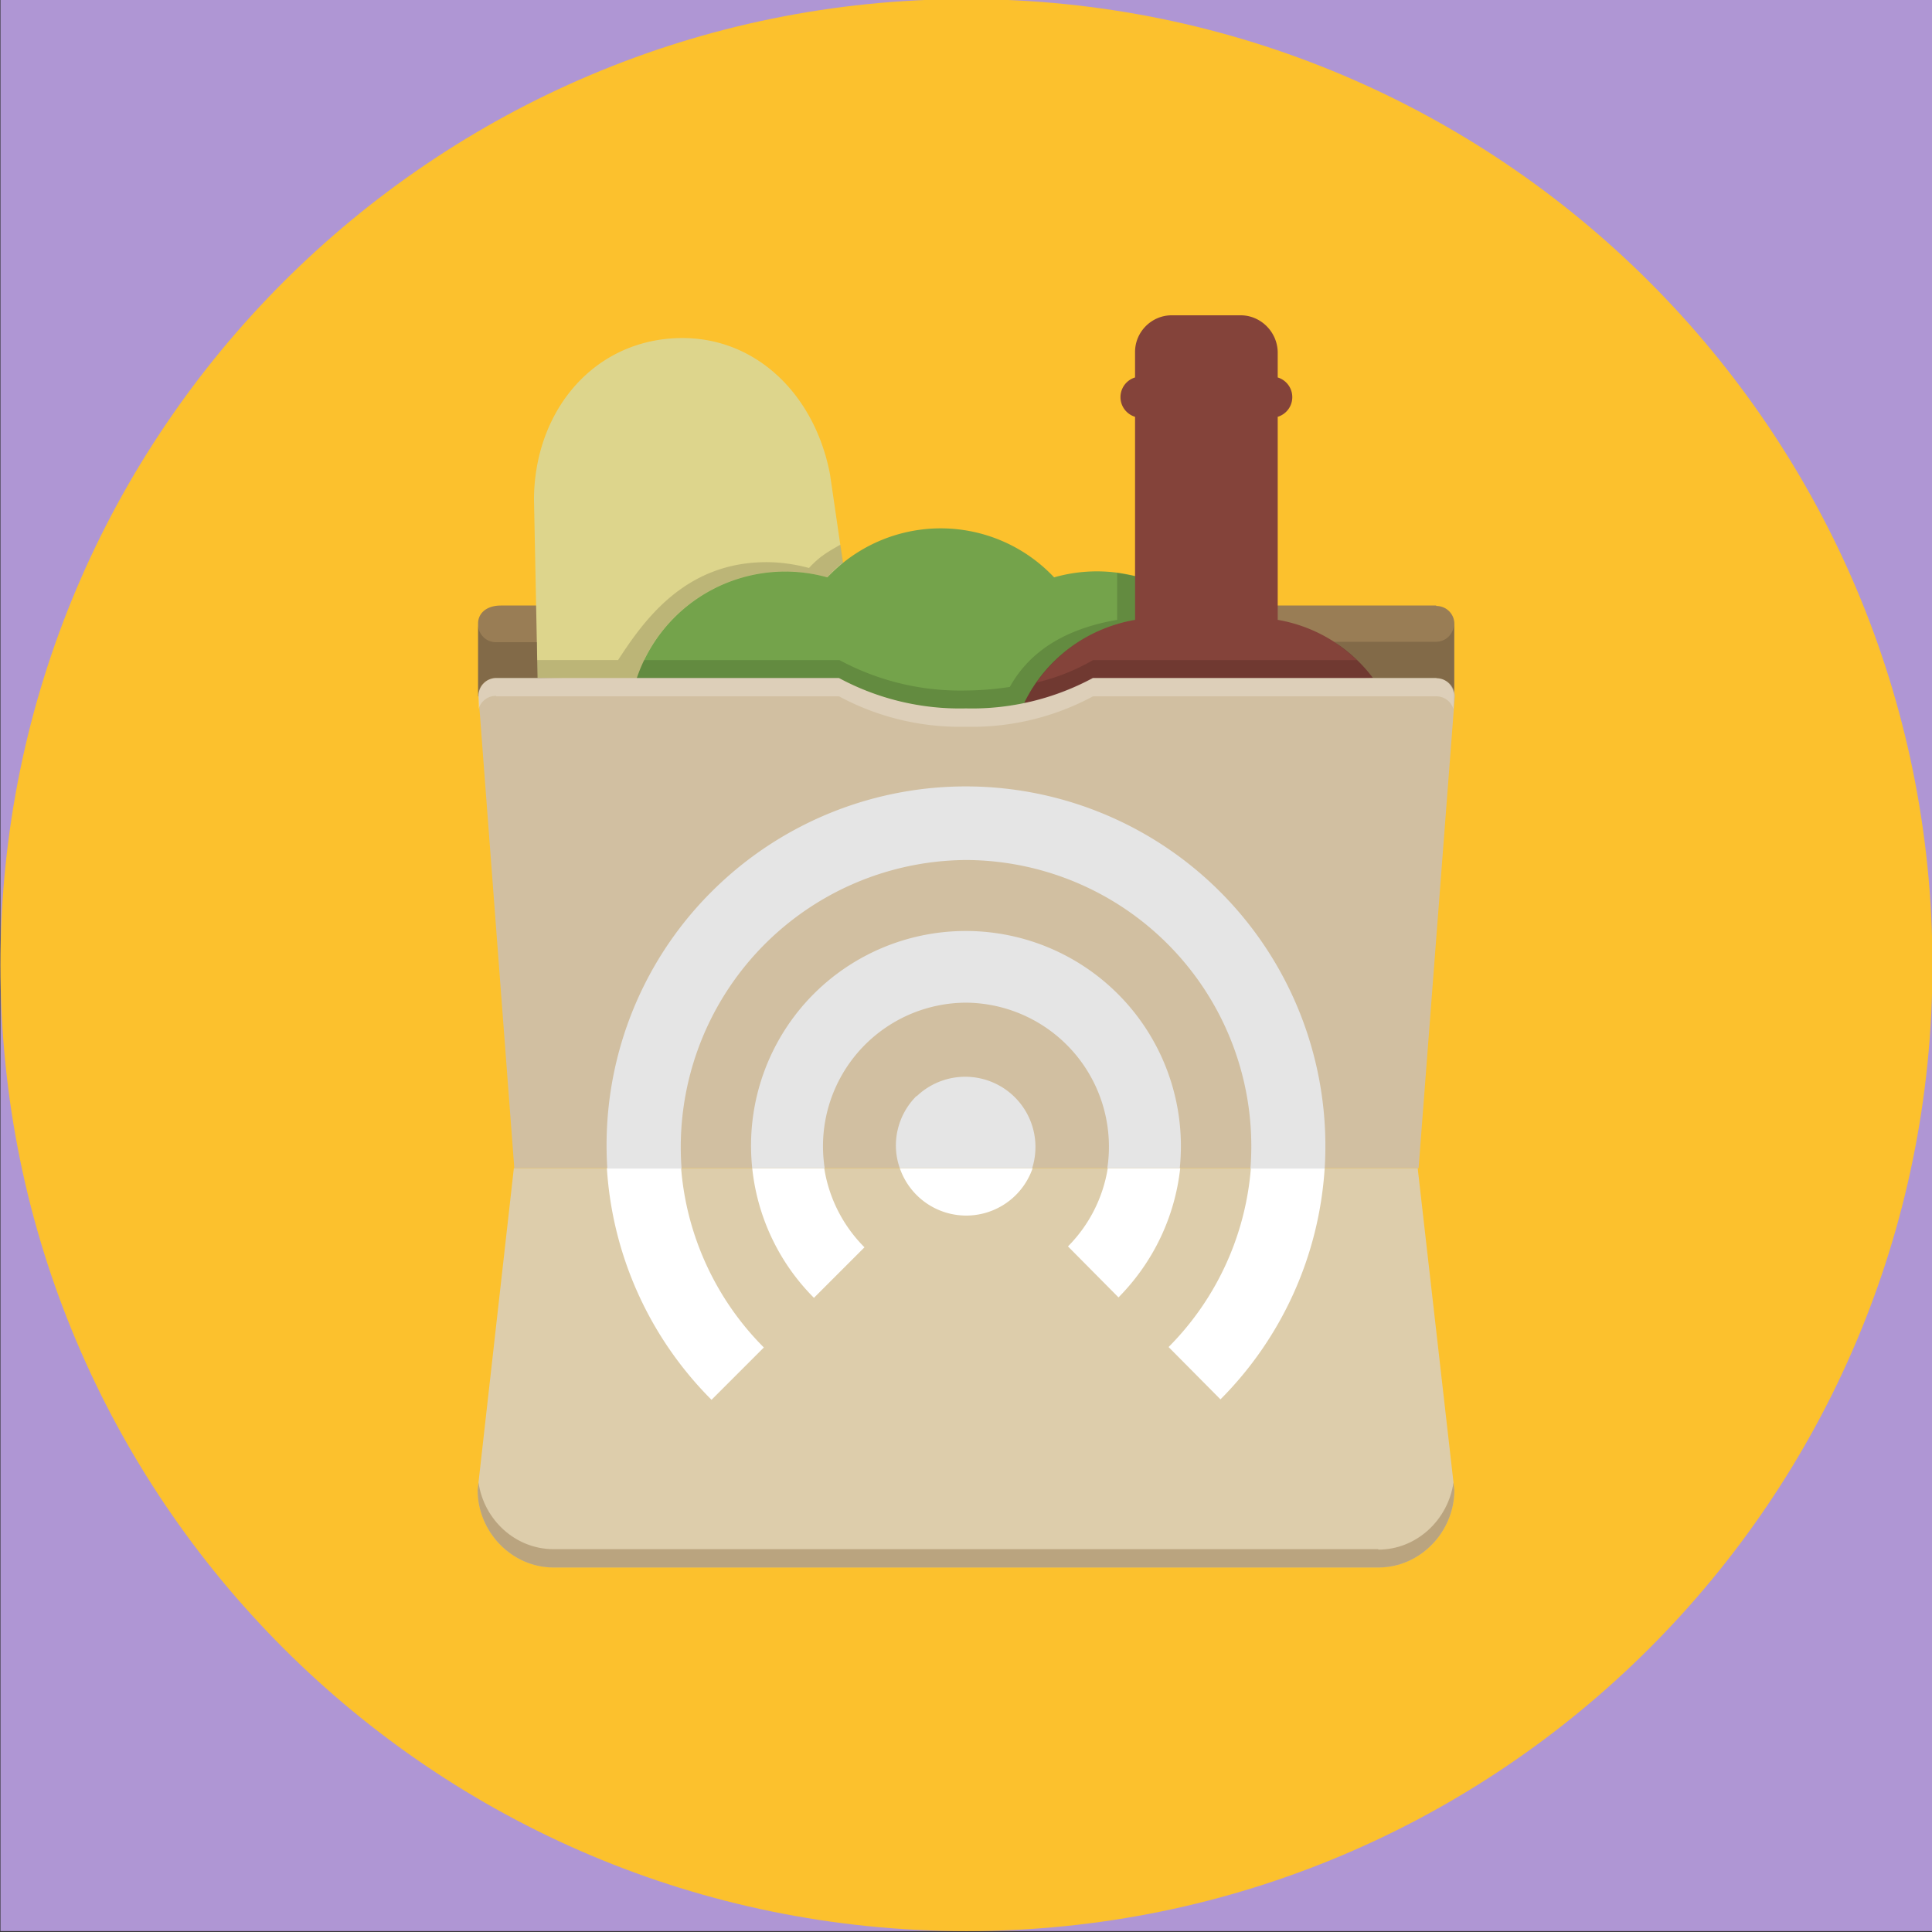
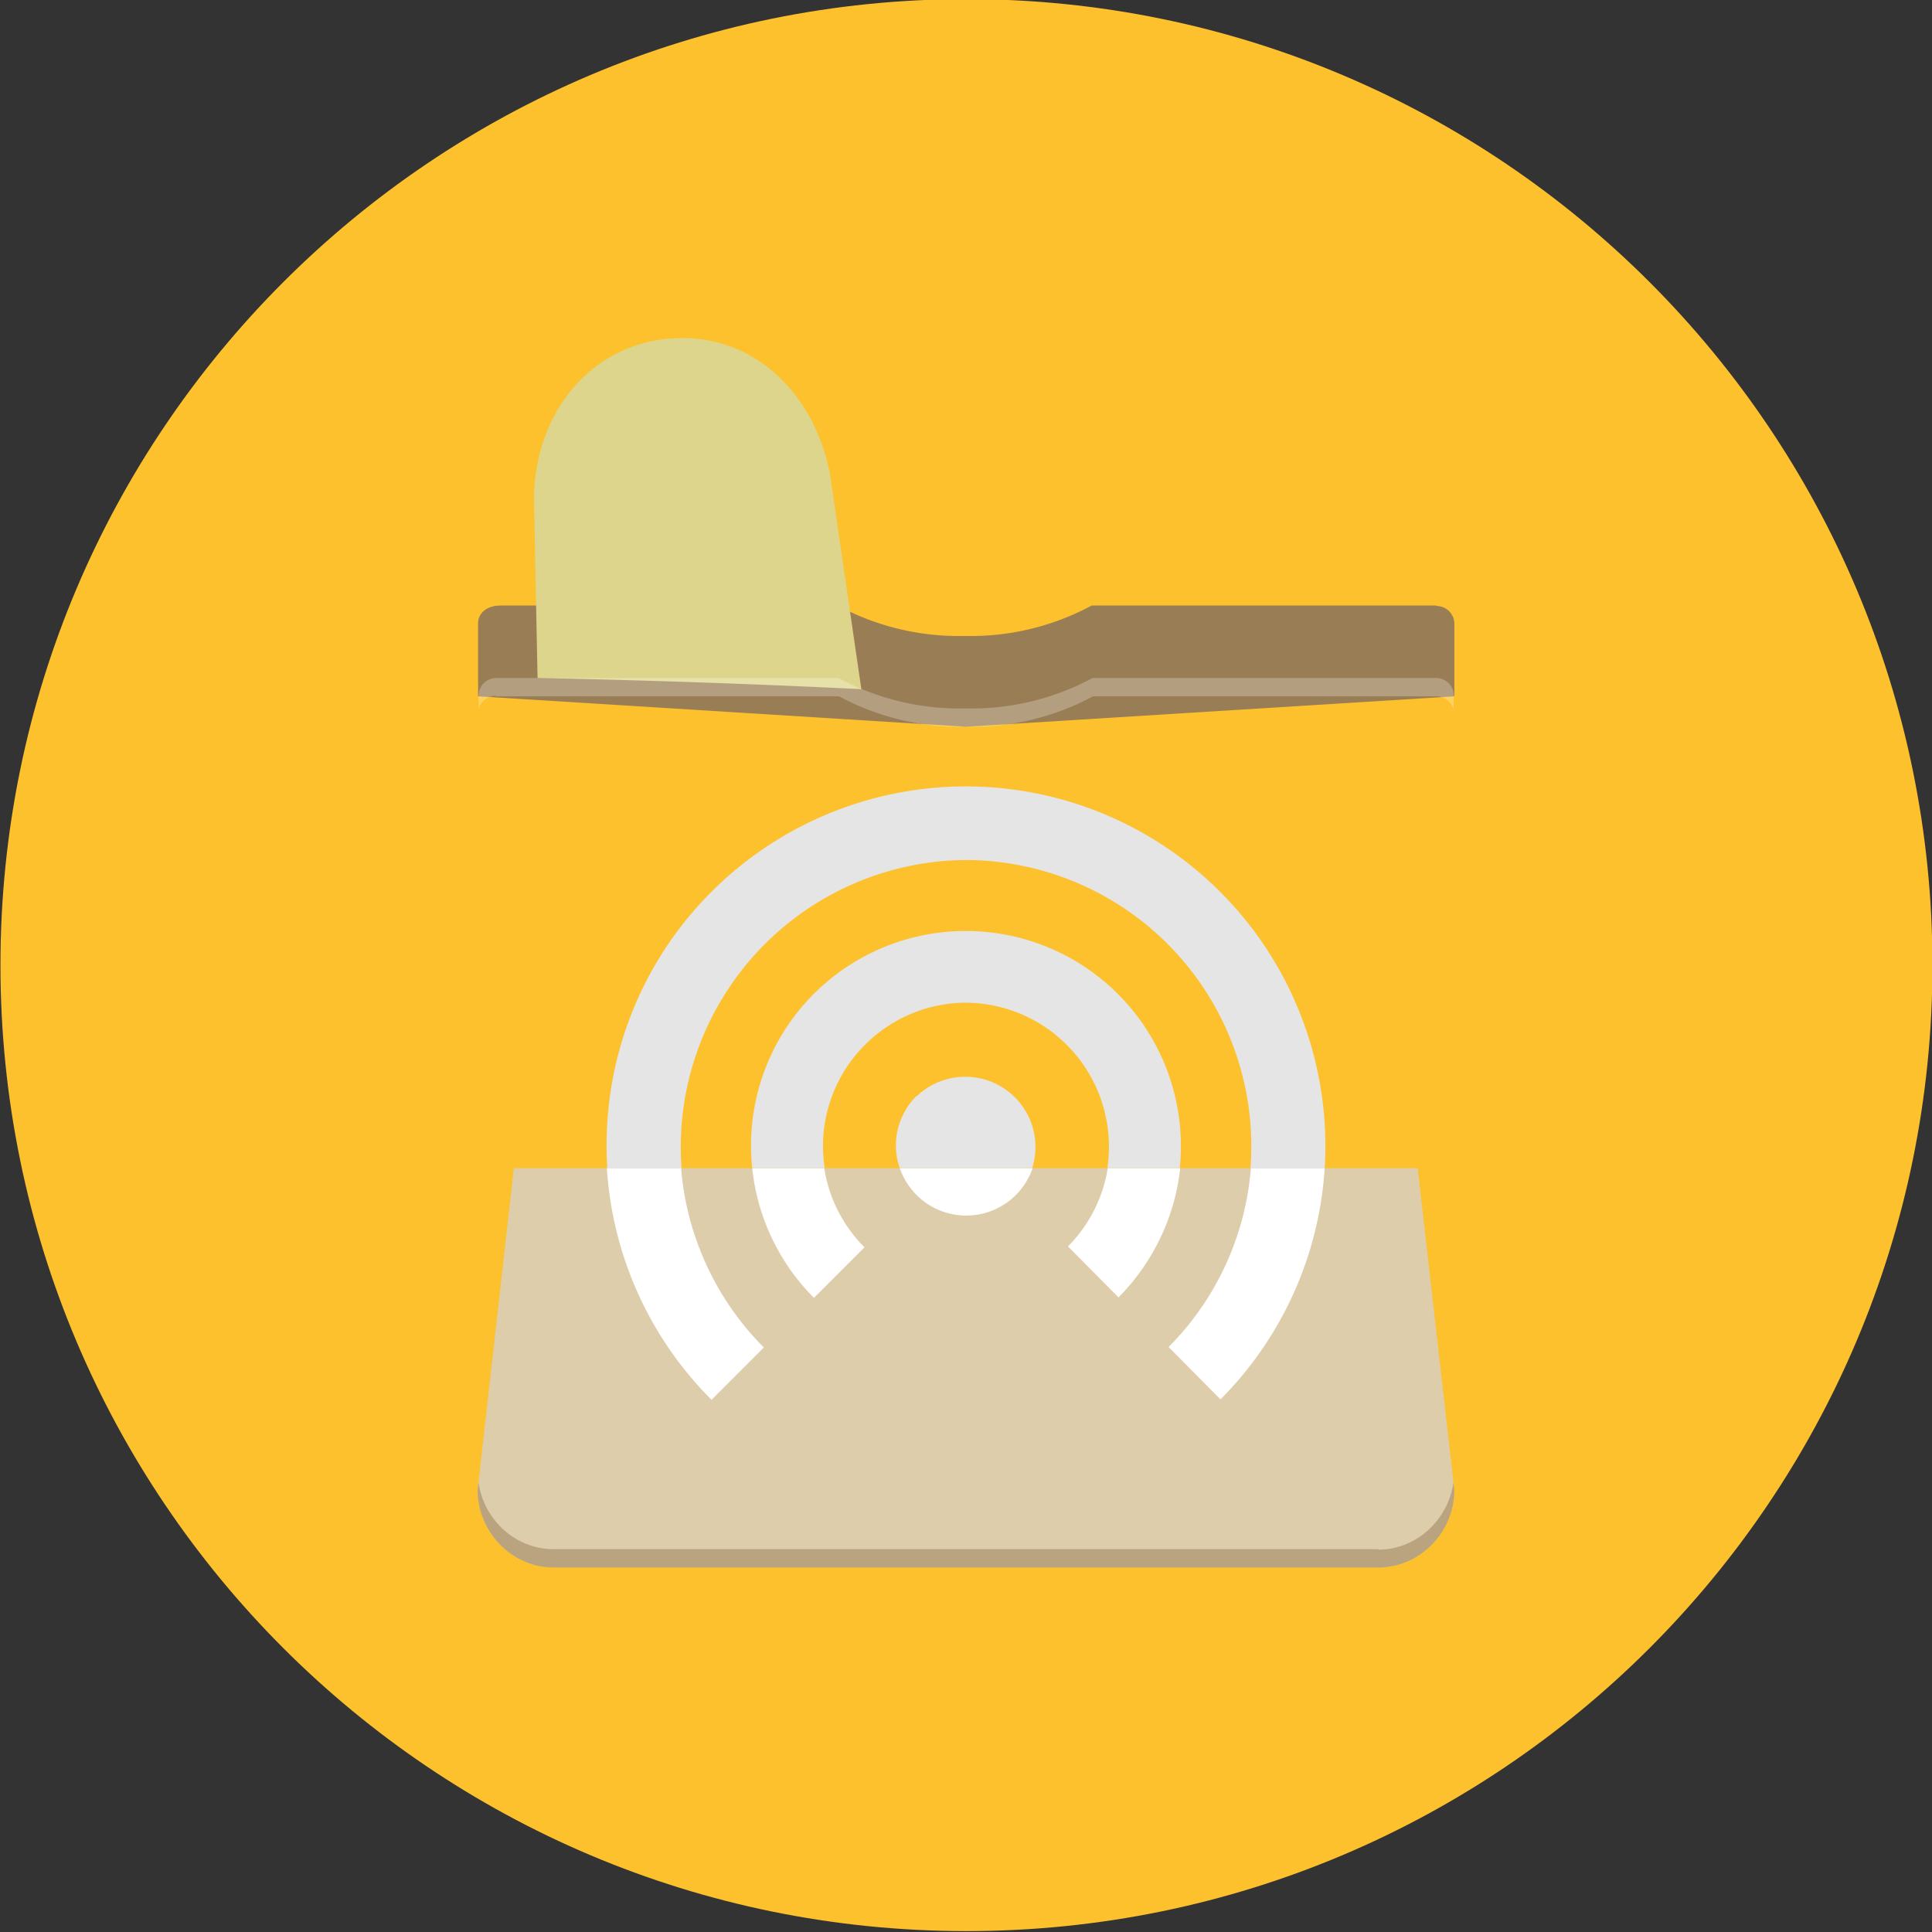
<svg xmlns="http://www.w3.org/2000/svg" viewBox="0 0 432 432">
  <rect x="0" y="0" width="432" height="432" fill="#333333" stroke="none" />
-   <rect x="0.1" y="-0.2" fill="#af96d4" width="432" height="432" />
  <path fill="#fcc12d" d="M216.1-0.2c119.3,0,216,96.7,216,216s-96.7,216-216,216s-216-96.7-216-216S96.8-0.2,216.1-0.2z" />
  <g>
    <path d="M321.1 135.4h-77a57 57 0 0 1-28.4 6.8 57 57 0 0 1-28.4-6.8H112c-3.3 0-5.1 1.8-5.1 4v16.3l109.1 6.8 109.2-6.8v-16.2a4 4 0 0 0-4-4z" fill="#997d55" />
    <path d="M120.2 151.6l-.8-40c.1-18.8 12.2-34.4 30.4-35.9s32.3 11.9 35.8 30.4l7 48a2543 2543 0 0 0-72.4-2.5z" fill="#ddd58c" />
-     <path d="M142.4 151.6a35 35 0 0 1 42.6-22.5 34.8 34.8 0 0 1 50.7 0 34.8 34.8 0 0 1 42.6 22.5v8.4H142.4v-8.4z" fill="#74a34b" />
-     <path d="M229 157.2a33.9 33.9 0 0 1 24.8-18.6V93.2a4.6 4.6 0 0 1 0-8.8v-5.7c0-4.5 3.7-8.2 8.2-8.2h15.4c4.5 0 8.2 3.7 8.3 8.2v5.7a4.6 4.6 0 0 1 0 8.8v45.4a33.8 33.8 0 0 1 21.3 13s-72 4.4-78 5.6z" fill="#84433a" />
    <path d="M115 261.2h202l8.2 72c0 9.3-7.6 17.3-17 17.3H123.8c-9.4 0-17-8-17-17.3l8.1-72z" fill="#ddcdab" />
-     <path d="M321.1 151.6h-76.7a57 57 0 0 1-28.4 6.8 57 57 0 0 1-28.4-6.8H111a4 4 0 0 0-4 4.1l8 105.5h202.2l8.1-105.5a4 4 0 0 0-4-4z" fill="#d1bfa1" />
    <path d="M152.3 261.2c1.2 15.1 7.8 29.4 18.5 40.1L159.1 313a80.4 80.4 0 0 1-23.4-51.8h16.6zm143.9 0a80.4 80.4 0 0 1-23.3 51.7l-11.6-11.7a63.9 63.9 0 0 0 18.4-40h16.5zm-111.9 0a32 32 0 0 0 9 17.7L182 290.2a48.1 48.1 0 0 1-13.8-29h16.1zm79.6 0c-1.2 10.9-6 21-13.8 28.9l-11.3-11.4a32 32 0 0 0 8.9-17.5h16.2zm-33 0a15.7 15.7 0 0 1-29.7 0h29.6z" fill="#fff" />
    <path d="M205 245.1a15.7 15.7 0 0 1 25.8 16.1h-29.6c-2-5.6-.5-11.9 3.7-16.1zm-45.8-45.8a80.4 80.4 0 0 1 137 62h-16.6a64 64 0 0 0-63.6-69 64.2 64.2 0 0 0-63.6 69h-16.6c-1.5-23.1 7-45.7 23.4-62zm22.8 22.9a48 48 0 0 0-13.8 39h16.2a32.1 32.1 0 0 1 31.6-37 32.2 32.2 0 0 1 31.6 37h16.2a48.1 48.1 0 0 0-81.8-39z" fill="#e5e5e5" />
    <path d="M110.9 155.7h76.7a57 57 0 0 0 28.4 6.8 57 57 0 0 0 28.4-6.8H321a4 4 0 0 1 4 2.9l.1-3a4 4 0 0 0-4-4h-76.8a57 57 0 0 1-28.4 6.8 57 57 0 0 1-28.4-6.8H111a4 4 0 0 0-4 4v3a4 4 0 0 1 4-3z" fill-opacity=".25" fill="#fff" />
    <path d="M308.2 346.4H123.8c-8.6 0-15.6-6.6-16.8-14.9l-.2 1.7c0 9.3 7.6 17.3 17 17.3h184.4c9.4 0 17-8 17-17.3l-.2-1.7c-1.2 8.3-8.2 15-16.8 15z" fill="#997d55" fill-opacity=".5" />
-     <path d="M321.1 143.5h-22.8c1.8 1.3 3.5 2.6 5.1 4.1h-59a46 46 0 0 1-12.6 5c5.2-7.4 13-12.5 22-14v-9.8l-4-.7v10.5c-10.4 1.8-19.1 6.2-24 15a69 69 0 0 1-9.8.8 57 57 0 0 1-28.3-6.8H144a35 35 0 0 1 41-18.5c1-1.2 2.2-2.3 3.5-3.3l-.6-4c-3 1.7-4.7 2.7-7 5.2-3-.8-6.3-1.3-9.5-1.3-18.1 0-27.3 12.8-33.2 21.9h-18.1v-4h-9.2a4 4 0 0 1-4-4.1v16a4 4 0 0 1 4-3.9h76.7a57 57 0 0 0 28.4 6.8 57 57 0 0 0 28.4-6.8H321a4 4 0 0 1 4.1 4.1v-16.2a4 4 0 0 1-4 4zm-214.3 12z" fill-opacity=".15" />
  </g>
</svg>